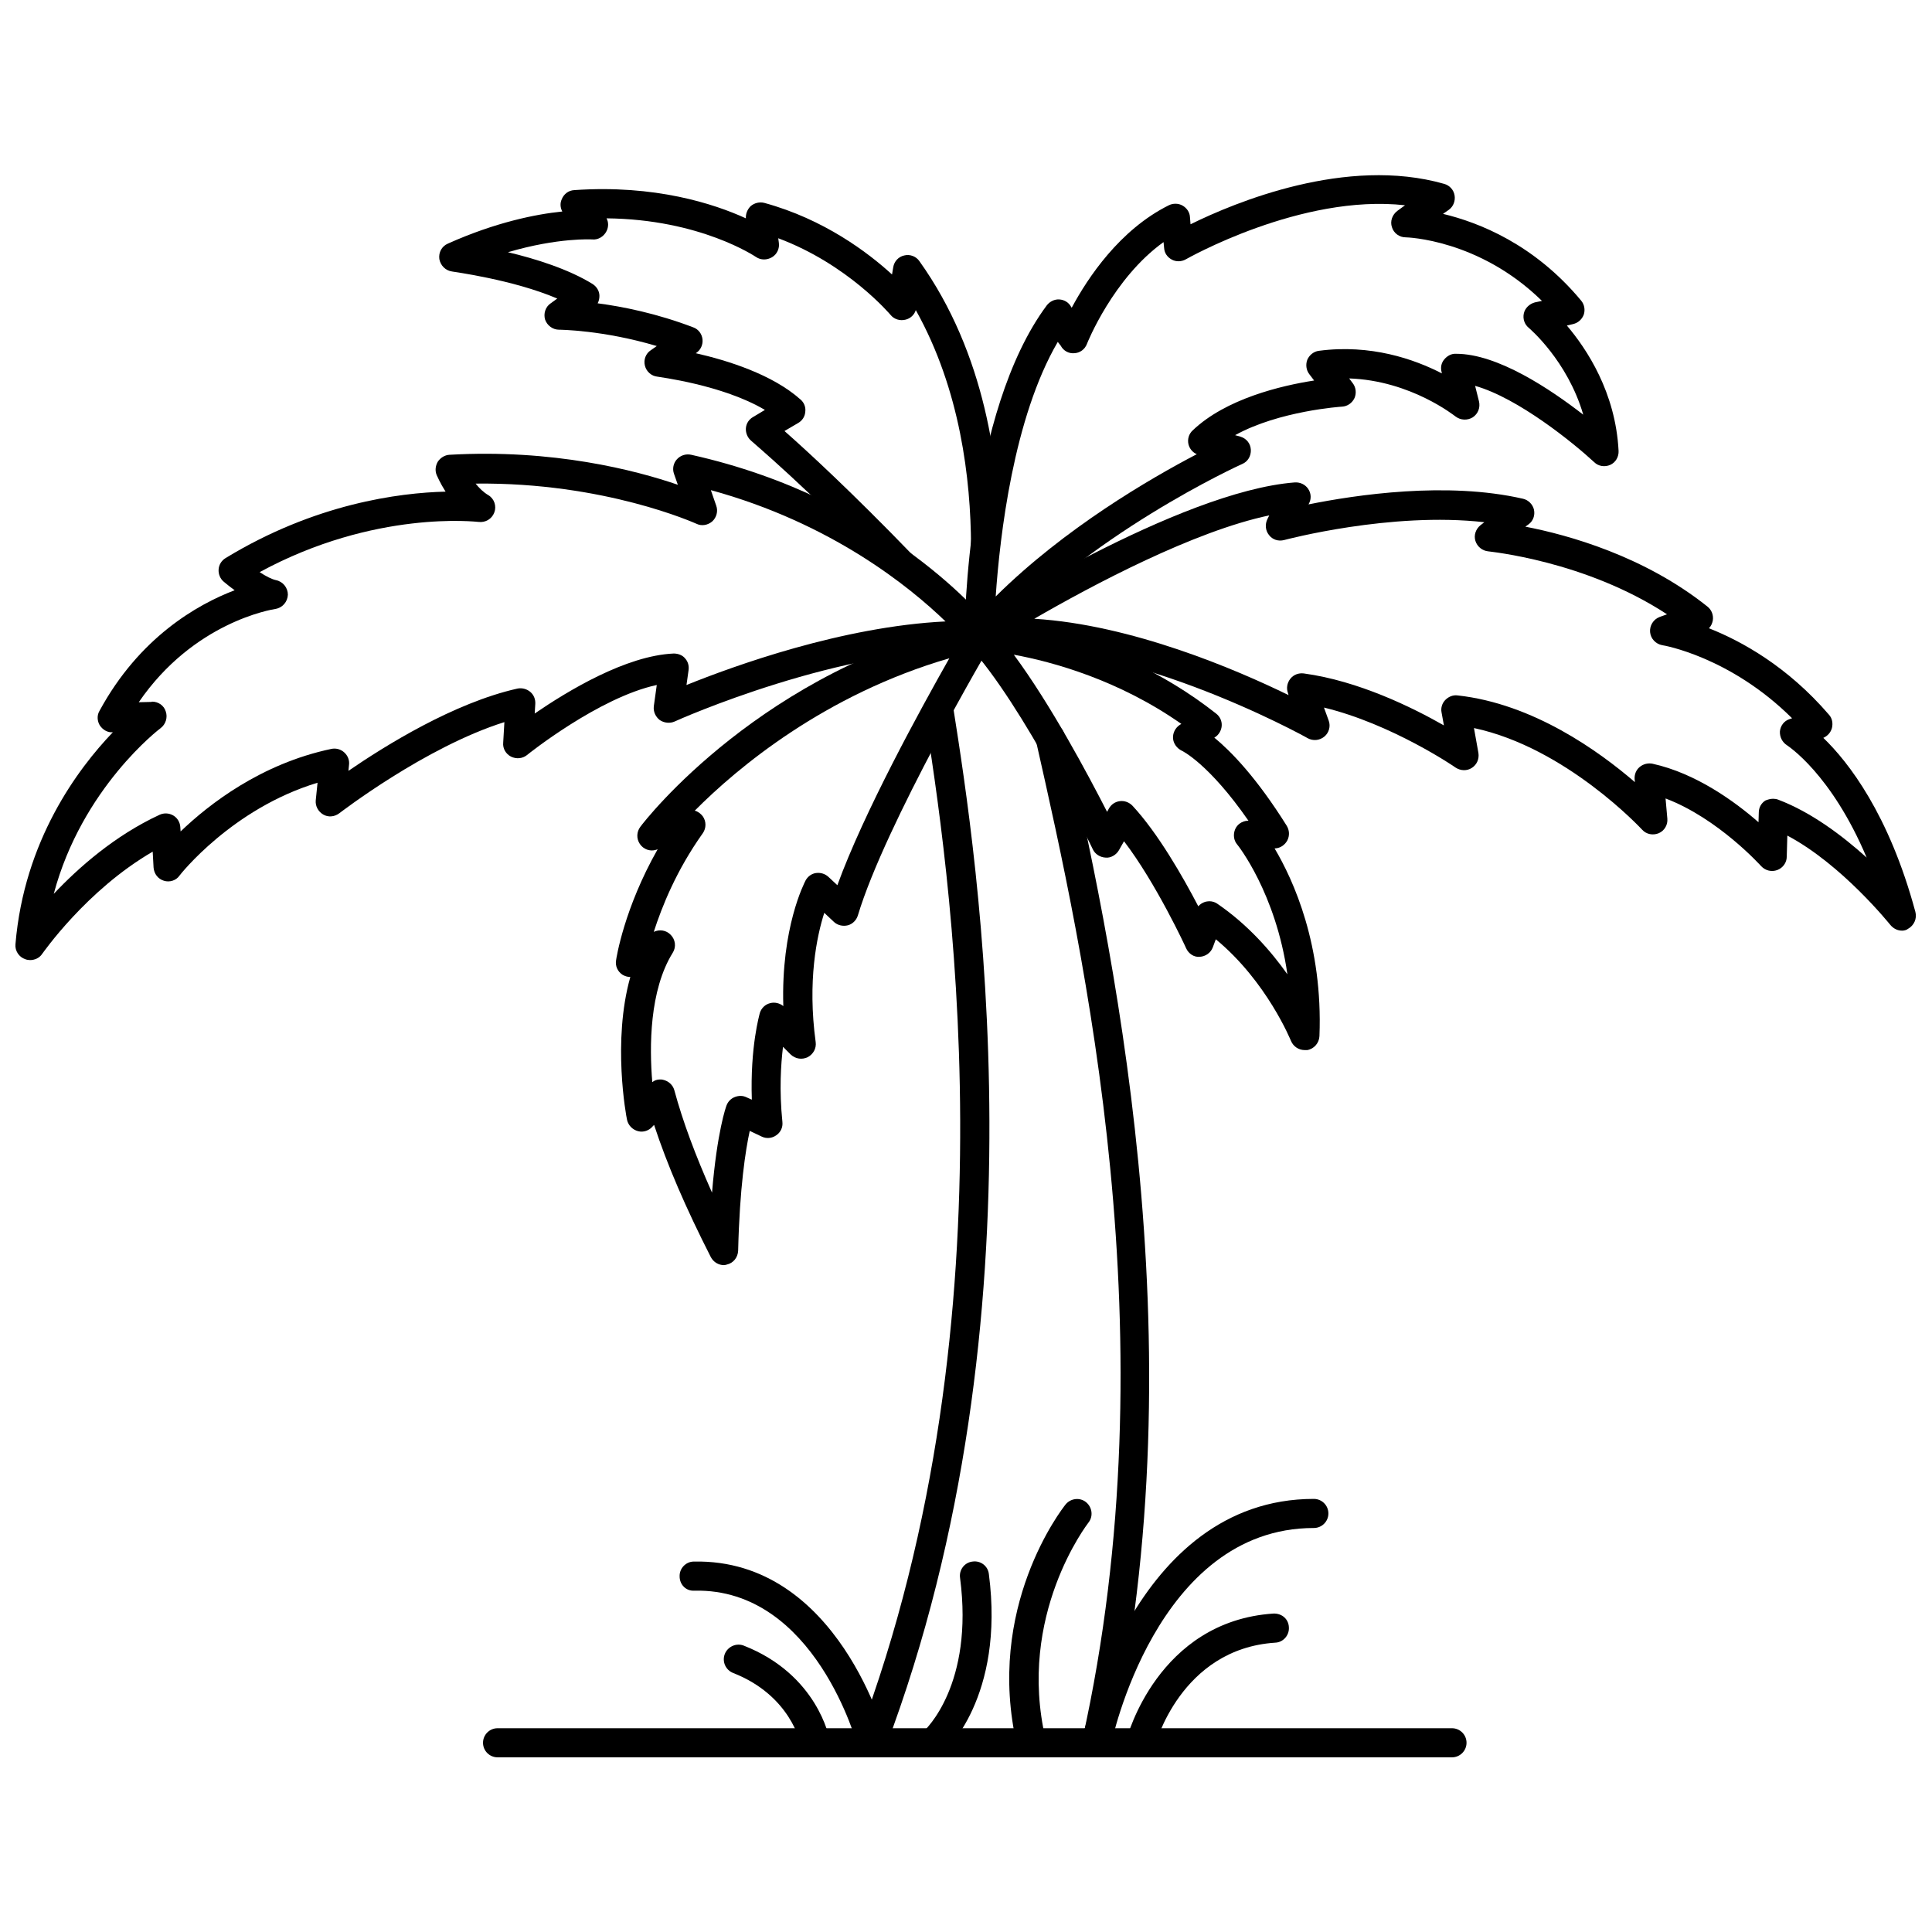
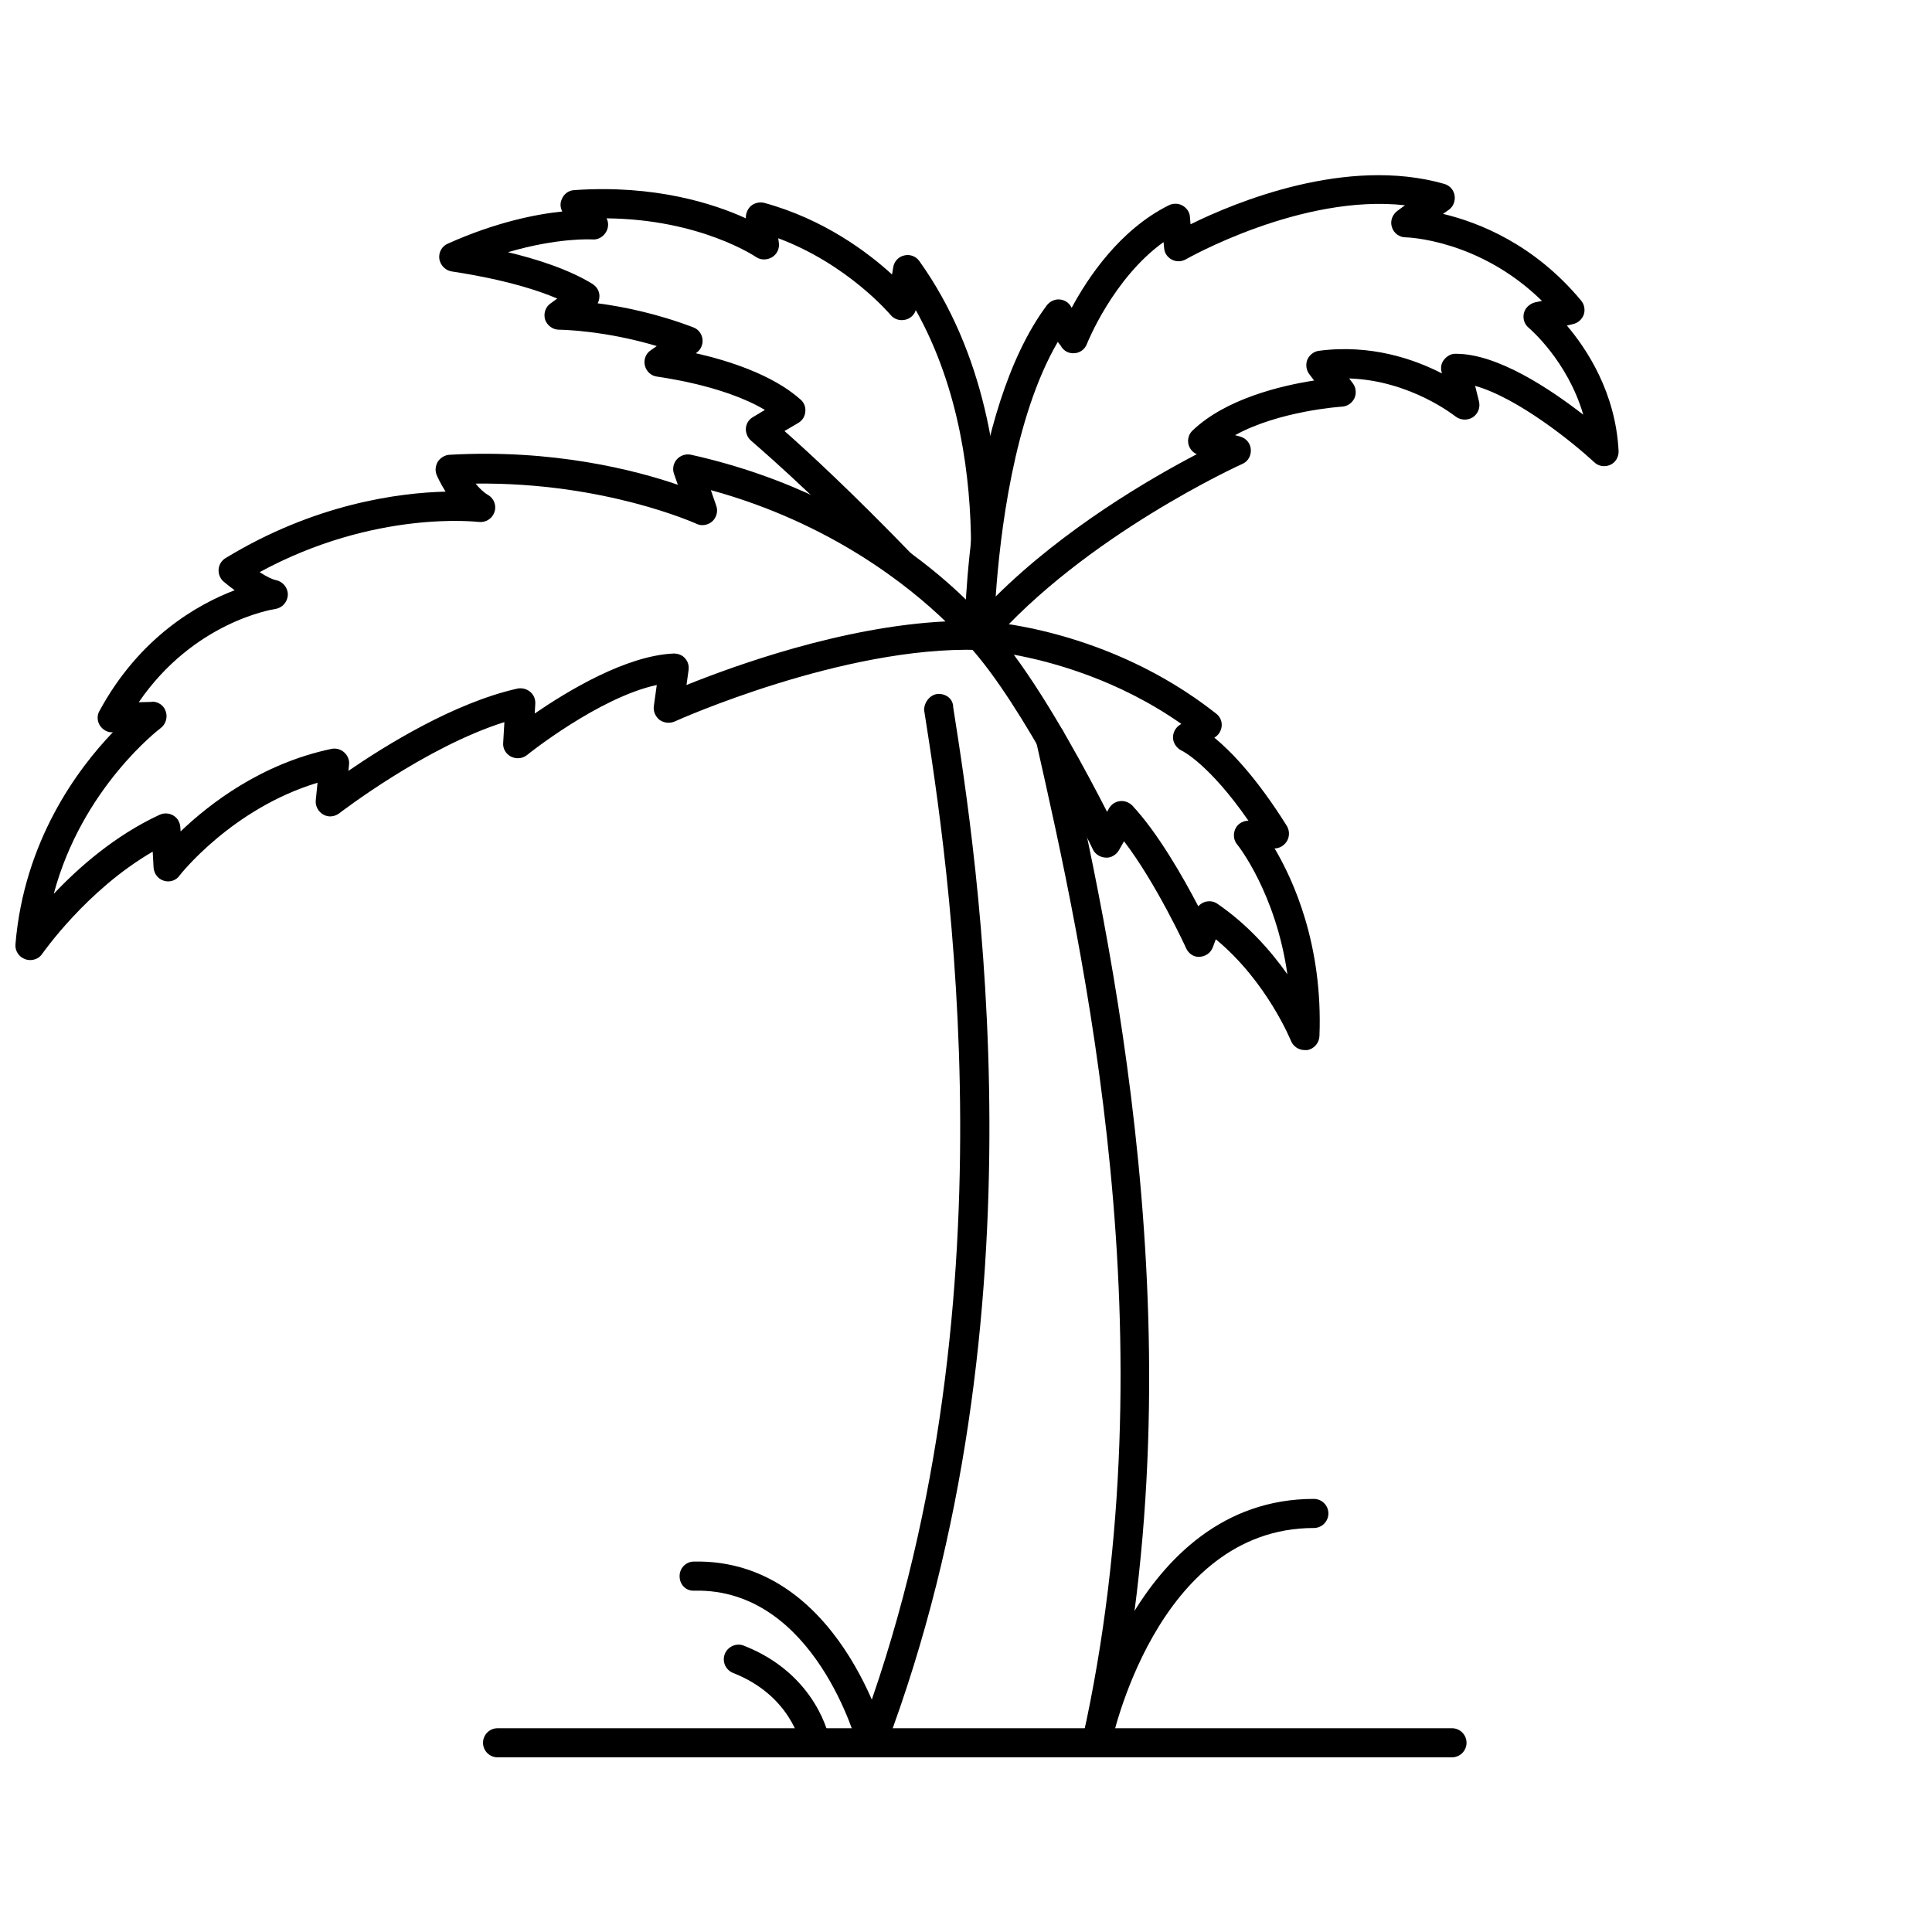
<svg xmlns="http://www.w3.org/2000/svg" width="800px" height="800px" version="1.1" viewBox="144 144 512 512">
  <defs>
    <clipPath id="b">
-       <path d="m399 271h252.9v120h-252.9z" />
+       <path d="m399 271v120h-252.9z" />
    </clipPath>
    <clipPath id="a">
      <path d="m148.09 264h259.91v135h-259.91z" />
    </clipPath>
  </defs>
  <path d="m403.46 316.24c-0.473 0-0.945-0.078-1.34-0.234-1.496-0.551-2.519-2.047-2.519-3.621 0-2.363 0.707-59.117 21.805-87.457 0.789-1.023 2.047-1.652 3.305-1.574 1.34 0.078 2.519 0.789 3.148 1.969l0.156 0.234c4.25-7.949 12.754-20.703 25.742-27.16 1.102-0.551 2.519-0.551 3.621 0.078 1.102 0.629 1.891 1.73 1.969 2.992l0.156 1.969c11.809-5.824 41.328-18.105 67.227-10.707 1.418 0.395 2.519 1.574 2.754 3.07 0.234 1.418-0.316 2.914-1.496 3.777l-1.574 1.102c9.523 2.281 24.168 8.031 36.605 22.984 0.867 1.023 1.102 2.441 0.707 3.699-0.473 1.258-1.496 2.203-2.832 2.519l-1.652 0.395c5.273 6.219 12.91 17.711 13.699 33.219 0.078 1.574-0.789 3.07-2.203 3.699-1.418 0.629-3.148 0.395-4.25-0.707-5.434-5.039-20.152-17.004-31.566-20.23l1.023 4.094c0.395 1.652-0.234 3.305-1.652 4.25-1.418 0.867-3.227 0.789-4.566-0.234-0.156-0.078-11.809-9.523-28.184-10.078l0.945 1.258c0.867 1.102 1.023 2.676 0.473 3.938-0.629 1.34-1.891 2.203-3.305 2.281-0.156 0-16.688 1.102-28.34 7.559l1.418 0.395c1.574 0.473 2.676 1.812 2.754 3.465 0.078 1.652-0.789 3.148-2.281 3.777-0.395 0.156-41.801 18.973-66.914 47.941-0.625 0.871-1.73 1.34-2.832 1.34zm20.863-81.633c-11.73 20.074-15.352 51.406-16.453 67.465 18.262-18.105 40.934-31.25 53.293-37.707-1.102-0.473-1.891-1.418-2.203-2.598-0.316-1.34 0.078-2.754 1.102-3.699 8.816-8.422 23.539-11.887 32.195-13.227l-1.258-1.652c-0.867-1.102-1.023-2.598-0.551-3.856 0.551-1.258 1.73-2.203 3.07-2.363 13.699-1.812 25.27 2.203 32.59 5.984l-0.078-0.395c-0.316-1.18-0.078-2.363 0.707-3.305 0.789-0.945 1.891-1.574 3.148-1.496 11.02 0 24.953 9.367 33.691 16.137-4.172-14.328-14.25-22.828-14.406-22.984-1.18-0.945-1.652-2.441-1.34-3.856 0.316-1.418 1.496-2.519 2.914-2.914l1.891-0.395c-16.688-16.375-35.895-16.848-36.133-16.848-1.652 0-3.148-1.102-3.621-2.676-0.551-1.574 0.078-3.305 1.418-4.328l2.047-1.496c-27.551-3.07-57.781 14.168-58.094 14.328-1.102 0.629-2.519 0.707-3.699 0.078-1.18-0.629-1.969-1.73-2.047-3.07l-0.156-1.574c-13.383 9.605-20.23 26.766-20.309 27-0.551 1.418-1.812 2.363-3.305 2.441-1.496 0.156-2.914-0.629-3.621-1.969z" />
  <g clip-path="url(#b)">
    <path d="m648.05 390.63c-1.18 0-2.281-0.551-3.07-1.496-0.156-0.156-12.754-15.98-27.316-23.695l-0.156 5.59c0 1.574-1.023 2.992-2.519 3.543-1.496 0.551-3.148 0.156-4.25-1.023-0.156-0.156-11.414-12.676-25.348-17.949l0.473 5.352c0.156 1.652-0.789 3.227-2.281 3.856-1.496 0.629-3.305 0.316-4.41-0.945-0.234-0.234-20.152-21.727-44.555-26.922l1.18 6.613c0.234 1.574-0.395 3.07-1.73 3.938-1.34 0.867-2.992 0.789-4.328-0.078-0.156-0.156-16.926-11.57-34.875-15.902l1.258 3.465c0.551 1.496 0.078 3.227-1.18 4.25-1.258 1.023-2.992 1.18-4.41 0.395-0.473-0.316-50.695-28.102-86.512-23.457-1.812 0.234-3.543-0.789-4.172-2.519s0-3.621 1.574-4.566c2.203-1.418 54.945-34.875 85.727-37.234 1.418-0.078 2.754 0.551 3.543 1.73 0.789 1.18 0.867 2.676 0.156 3.938l-0.078 0.156c12.516-2.519 36.605-6.141 56.836-1.496 1.418 0.316 2.598 1.496 2.914 2.914 0.316 1.496-0.234 2.992-1.418 3.856l-0.867 0.629c11.414 2.203 31.488 7.793 48.254 21.176 1.102 0.867 1.652 2.281 1.418 3.699-0.156 0.789-0.473 1.496-1.023 2.047 8.582 3.387 20.781 10.078 31.805 22.906 0.867 0.945 1.102 2.281 0.789 3.543-0.316 1.18-1.18 2.125-2.281 2.598 6.613 6.375 17.398 20.152 24.402 46.129 0.473 1.812-0.395 3.621-1.969 4.488-0.398 0.32-1.027 0.477-1.578 0.477zm-34.164-34.949c0.473 0 0.945 0.078 1.34 0.234 8.738 3.305 17.004 9.523 23.457 15.352-9.445-22.355-20.941-29.598-21.098-29.758-1.258-0.789-1.969-2.203-1.891-3.699 0.156-1.496 1.102-2.754 2.519-3.227l0.707-0.234c-16.375-16.297-34.164-19.363-34.402-19.363-1.73-0.316-3.07-1.73-3.227-3.465-0.156-1.73 0.867-3.387 2.519-4.016l1.969-0.707c-21.727-14.25-47.152-16.609-47.391-16.688-1.574-0.156-2.914-1.258-3.387-2.754-0.473-1.496 0.078-3.148 1.34-4.172l1.023-0.789c-24.719-2.832-52.742 4.644-53.059 4.723-1.496 0.395-3.07-0.078-4.016-1.34-0.945-1.18-1.102-2.832-0.395-4.25l0.473-0.945c-19.918 4.172-46.762 18.422-62.27 27.395 25.82 1.574 53.531 13.461 67.383 20.23l-0.156-0.551c-0.473-1.258-0.234-2.676 0.629-3.777 0.867-1.102 2.203-1.574 3.543-1.418 14.484 1.969 28.734 8.973 37.156 13.777l-0.629-3.465c-0.234-1.18 0.156-2.441 1.023-3.305 0.867-0.867 2.047-1.34 3.227-1.18 20.074 2.203 37.473 14.801 46.996 22.984l-0.078-0.789c-0.078-1.258 0.395-2.441 1.34-3.227 0.945-0.789 2.203-1.102 3.387-0.867 11.492 2.519 21.805 9.996 28.102 15.508l0.078-2.598c0-1.258 0.629-2.441 1.73-3.148 0.559-0.238 1.344-0.473 2.055-0.473z" />
  </g>
  <path d="m489.74 422.28c-1.574 0-2.992-0.945-3.621-2.441-0.078-0.156-6.375-15.742-19.918-26.922l-0.789 2.125c-0.551 1.496-1.969 2.441-3.465 2.519-1.574 0.156-2.992-0.867-3.621-2.281-0.078-0.234-7.949-17.238-16.453-28.34l-1.34 2.363c-0.707 1.258-2.203 2.125-3.543 1.969-1.418-0.078-2.754-0.867-3.387-2.203-0.156-0.395-18.422-38.336-32.984-54.082-1.102-1.18-1.34-2.832-0.707-4.25 0.629-1.418 2.125-2.363 3.699-2.203 1.34 0.078 33.691 1.73 62.66 24.562 1.023 0.789 1.574 1.969 1.496 3.227-0.078 1.258-0.789 2.441-1.812 3.07l-0.156 0.078c4.41 3.621 11.18 10.547 19.207 23.379 0.707 1.18 0.789 2.598 0.156 3.856-0.629 1.18-1.812 2.047-3.227 2.125h-0.156c5.039 8.5 12.832 25.664 11.887 49.75-0.078 1.812-1.418 3.387-3.227 3.699h-0.699zm-25.27-39.441c0.789 0 1.574 0.234 2.203 0.707 8.031 5.512 14.168 12.516 18.5 18.656-3.07-21.57-13.145-34.242-13.305-34.402-0.945-1.102-1.102-2.676-0.551-4.016 0.551-1.34 1.891-2.203 3.305-2.281h0.234c-10.469-15.113-17.633-18.578-17.711-18.578-1.258-0.629-2.203-1.891-2.281-3.305-0.078-1.418 0.629-2.754 1.812-3.543l0.395-0.234c-16.609-11.652-34.086-16.453-44.398-18.344 9.84 13.305 19.68 31.805 24.719 41.645l0.473-0.867c0.629-1.102 1.652-1.812 2.914-1.969 1.258-0.156 2.441 0.316 3.305 1.18 6.769 7.242 13.461 18.973 17.477 26.688 0.473-0.551 1.102-0.945 1.812-1.18 0.312-0.074 0.707-0.156 1.098-0.156z" />
-   <path d="m335.84 479.27c-1.418 0-2.754-0.789-3.465-2.125-6.691-13.145-11.57-24.48-15.035-35.031l-0.316 0.316c-0.945 1.18-2.519 1.73-3.938 1.34-1.496-0.395-2.598-1.574-2.914-2.992-0.234-1.023-3.938-20.859 0.867-37.863-0.707 0-1.496-0.234-2.125-0.629-1.258-0.867-1.891-2.281-1.652-3.777 0.078-0.629 2.125-13.777 11.02-29.441l-0.473 0.156c-1.574 0.473-3.305-0.156-4.25-1.574-0.945-1.418-0.867-3.227 0.156-4.566 1.258-1.73 32.434-41.801 88.875-54.473 1.496-0.316 3.07 0.234 4.016 1.496 0.945 1.258 1.023 2.914 0.234 4.25-0.316 0.473-28.262 48.098-35.504 72.266-0.395 1.258-1.418 2.281-2.676 2.598-1.258 0.316-2.676 0-3.621-0.867l-2.598-2.441c-1.969 6.141-4.488 18.027-2.281 34.242 0.234 1.652-0.629 3.227-2.125 4.016-1.496 0.707-3.227 0.473-4.488-0.707l-2.047-2.047c-0.551 4.644-1.023 11.414-0.156 19.918 0.156 1.418-0.473 2.754-1.652 3.543-1.102 0.789-2.598 0.945-3.856 0.316l-3.148-1.496c-1.102 5.039-2.676 15.035-3.07 31.723-0.078 1.812-1.258 3.305-2.992 3.699-0.234 0.074-0.547 0.152-0.785 0.152zm-16.922-49.199c0.234 0 0.551 0 0.789 0.078 1.418 0.316 2.598 1.34 2.992 2.754 2.281 8.422 5.59 17.238 9.996 27.16 1.34-16.215 3.699-22.75 3.856-23.145 0.395-1.023 1.18-1.812 2.203-2.203 1.023-0.395 2.125-0.395 3.07 0.078l1.418 0.629c-0.473-14.09 2.047-22.594 2.125-22.984 0.395-1.258 1.418-2.281 2.754-2.598 1.18-0.316 2.519 0 3.465 0.789-0.629-20.781 5.59-32.668 5.902-33.297 0.551-1.023 1.574-1.812 2.754-1.969 1.18-0.156 2.363 0.156 3.305 1.023l2.363 2.203c7.008-19.285 22.043-46.68 29.676-60.141-32.984 9.605-56.129 28.969-67.465 40.383 0.867 0.234 1.574 0.789 2.125 1.496 0.945 1.34 0.945 3.148 0 4.488-7.008 9.84-10.863 19.523-12.988 26.137 1.496-0.707 3.305-0.473 4.488 0.789 1.258 1.258 1.496 3.227 0.551 4.723-6.219 9.996-6.219 24.953-5.434 34.32 0.559-0.48 1.266-0.715 2.055-0.715z" />
  <path d="m383.07 297.66c-1.023 0-2.047-0.395-2.754-1.18-22.277-23.145-37.156-35.504-37.234-35.66-0.945-0.789-1.496-2.047-1.418-3.305 0.078-1.258 0.789-2.363 1.891-2.992l3.148-1.891c-11.258-6.691-28.34-8.738-28.496-8.816-1.574-0.156-2.914-1.34-3.305-2.914-0.395-1.574 0.234-3.227 1.574-4.094l1.574-1.102c-14.25-4.25-25.742-4.328-25.898-4.328-1.652 0-3.148-1.102-3.699-2.676-0.473-1.574 0.078-3.387 1.496-4.328l1.73-1.258c-11.809-5.039-27.629-7.086-27.867-7.164-1.73-0.234-3.07-1.574-3.387-3.305-0.234-1.73 0.629-3.387 2.281-4.094 12.676-5.668 23.301-7.793 30.309-8.5-0.551-1.023-0.629-2.203-0.156-3.227 0.551-1.418 1.812-2.363 3.305-2.441 21.41-1.496 37.078 3.621 45.5 7.477-0.078-1.18 0.395-2.363 1.258-3.227 1.023-0.867 2.363-1.18 3.621-0.867 15.824 4.328 27.473 13.145 33.852 18.973l0.316-1.891c0.234-1.574 1.418-2.832 2.914-3.148 1.496-0.395 3.148 0.234 4.016 1.496 17.555 24.562 21.332 54.316 21.41 74.941 0 2.047-1.574 3.777-3.699 3.938-1.969 0.156-3.856-1.418-4.016-3.465-0.078-17.555-2.832-41.328-14.641-62.426-0.395 1.258-1.418 2.203-2.676 2.519-1.496 0.395-3.07-0.078-4.016-1.258-0.156-0.156-11.258-13.383-29.758-20.309l0.156 1.18c0.234 1.496-0.473 3.07-1.812 3.856-1.34 0.789-2.992 0.789-4.25-0.078-0.156-0.078-14.719-9.996-39.598-10.234 0.551 1.023 0.551 2.281 0 3.387-0.707 1.418-2.203 2.363-3.777 2.203-0.078 0-8.973-0.551-22.355 3.387 7.32 1.73 16.059 4.488 22.434 8.422 1.102 0.707 1.812 1.891 1.812 3.148 0 0.707-0.156 1.418-0.473 1.969 6.613 0.867 15.664 2.676 25.348 6.375 1.34 0.473 2.281 1.73 2.441 3.148 0.156 1.418-0.473 2.832-1.652 3.621l-0.156 0.078c8.344 1.891 20.309 5.59 27.789 12.281 0.945 0.789 1.418 2.047 1.258 3.227-0.078 1.258-0.789 2.363-1.891 2.992l-3.621 2.125c5.902 5.195 17.871 16.215 33.77 32.668 1.496 1.574 1.418 4.016-0.078 5.512-0.551 0.859-1.574 1.254-2.519 1.254z" />
  <g clip-path="url(#a)">
    <path d="m151.95 398.43c-0.395 0-0.867-0.078-1.258-0.234-1.652-0.555-2.754-2.207-2.598-3.941 2.281-27.473 16.531-46.523 25.82-56.207-1.34 0.156-2.676-0.629-3.465-1.812-0.707-1.18-0.789-2.676-0.078-3.856 10.547-19.445 25.898-28.184 35.816-31.961-1.418-1.023-2.441-1.891-2.914-2.281-0.945-0.789-1.418-2.047-1.34-3.227 0.078-1.258 0.789-2.363 1.812-2.992 23.773-14.484 46.051-17.32 58.332-17.633-1.496-2.363-2.281-4.25-2.363-4.41-0.473-1.18-0.316-2.441 0.316-3.543 0.707-1.023 1.812-1.73 3.07-1.812 27.473-1.574 49.359 4.094 60.535 7.949l-1.023-2.914c-0.473-1.34-0.156-2.832 0.789-3.856 0.945-1.023 2.363-1.496 3.777-1.18 52.27 11.652 78.246 44.082 79.352 45.422 0.945 1.18 1.102 2.832 0.395 4.172s-1.969 2.363-3.621 2.125c-35.816-1.102-80.059 18.734-80.531 18.973-1.258 0.551-2.754 0.395-3.938-0.395-1.102-0.867-1.73-2.203-1.574-3.621l0.789-5.668c-15.352 3.305-34.242 18.422-34.402 18.578-1.18 0.945-2.832 1.102-4.25 0.395-1.34-0.707-2.203-2.125-2.047-3.699l0.316-5.434c-21.02 6.613-43.531 24.008-43.77 24.168-1.258 0.945-2.914 1.102-4.25 0.316-1.34-0.789-2.125-2.281-1.969-3.777l0.473-4.644c-22.672 6.848-36.449 24.402-36.605 24.641-0.867 1.262-2.598 1.812-4.094 1.34-1.574-0.473-2.598-1.812-2.754-3.465l-0.234-4.25c-17.633 10.234-29.125 26.922-29.285 27.078-0.711 1.105-1.969 1.656-3.231 1.656zm32.355-68.488c1.652 0 3.148 1.023 3.621 2.598 0.551 1.574 0 3.387-1.34 4.41-0.234 0.156-20.859 15.824-28.34 43.926 6.535-6.926 16.137-15.43 28.023-20.941 1.18-0.551 2.519-0.473 3.621 0.156 1.102 0.629 1.812 1.812 1.891 3.07l0.078 1.18c7.477-7.164 21.254-17.949 39.988-21.883 1.18-0.234 2.441 0.078 3.387 0.945 0.945 0.867 1.418 2.047 1.258 3.305l-0.156 1.574c9.762-6.691 27.945-18.027 44.793-21.805 1.18-0.234 2.441 0.078 3.387 0.867 0.945 0.789 1.418 1.969 1.34 3.227l-0.156 2.519c8.738-5.984 24.168-15.352 36.84-15.902 1.102 0 2.281 0.395 2.992 1.258 0.789 0.867 1.102 1.969 0.945 3.148l-0.551 3.938c12.516-5.039 41.25-15.508 68.645-16.848-9.445-9.133-30.23-26.055-62.188-34.793l1.418 4.094c0.551 1.496 0.078 3.148-1.023 4.172-1.18 1.023-2.832 1.34-4.25 0.629-0.234-0.078-24.246-11.02-58.488-10.629 0.945 1.18 2.047 2.281 3.387 3.07 1.574 0.945 2.203 2.914 1.574 4.566-0.629 1.73-2.363 2.754-4.172 2.519-0.316 0-27.473-3.305-58.016 13.305 1.652 1.102 3.227 1.891 4.328 2.125 1.891 0.395 3.148 2.047 3.148 3.856-0.078 1.891-1.418 3.465-3.305 3.777-0.945 0.156-21.648 3.465-36.211 24.719l3.387-0.078c0.066-0.074 0.145-0.074 0.145-0.074z" />
  </g>
  <path d="m375.04 609.63c-0.473 0-0.945-0.078-1.34-0.234-1.969-0.789-2.992-2.992-2.281-4.961 42.586-112.73 23.695-232.86 17.477-272.29 0-2.125 1.73-4.25 3.856-4.25s3.856 1.418 3.856 3.543c6.219 39.438 25.348 161.14-17.949 275.76-0.625 1.496-2.043 2.438-3.617 2.438z" />
  <path d="m434.64 609.63c-0.316 0-0.551 0-0.867-0.078-2.125-0.473-3.387-2.519-2.914-4.644 23.539-105.88 0.234-209-12.281-264.42-0.473-2.125 0.867-4.172 2.914-4.644 2.125-0.473 4.172 0.867 4.644 2.914 11.73 52.035 36.211 160.27 12.281 267.8-0.395 1.891-2.047 3.07-3.777 3.07z" />
  <path d="m528.79 609.71h-252.93c-2.125 0-3.856-1.73-3.856-3.856s1.73-3.856 3.856-3.856h252.93c2.125 0 3.856 1.73 3.856 3.856 0 2.121-1.73 3.856-3.856 3.856z" />
  <path d="m434.64 609.63c-0.234 0-0.473 0-0.789-0.078-2.125-0.395-3.465-2.441-3.07-4.566 0.156-0.629 13.227-63.762 61.402-63.762 2.125 0 3.856 1.73 3.856 3.856s-1.73 3.856-3.856 3.856c-41.879 0-53.688 56.992-53.766 57.543-0.395 1.895-1.969 3.152-3.777 3.152z" />
-   <path d="m446.36 609.63c-0.316 0-0.629 0-0.945-0.078-2.047-0.551-3.305-2.598-2.832-4.723 0.078-0.316 8.188-31.172 38.887-33.219 2.281-0.078 4.016 1.496 4.094 3.621 0.156 2.125-1.496 4.016-3.621 4.094-25.113 1.652-31.805 27.16-31.883 27.395-0.391 1.73-1.965 2.91-3.699 2.91z" />
  <path d="m375.04 609.63c-1.73 0-3.305-1.18-3.777-2.914-0.078-0.395-11.258-41.879-43.219-41.172-2.281 0.156-3.938-1.652-3.938-3.777-0.078-2.125 1.652-3.938 3.777-3.938 38.336-0.789 50.852 46.602 50.934 47.074 0.551 2.047-0.707 4.172-2.832 4.723-0.312 0.004-0.629 0.004-0.945 0.004z" />
  <path d="m360.01 609.71c-1.812 0-3.465-1.34-3.777-3.148-0.078-0.551-2.676-13.227-17.949-19.207-1.969-0.789-2.992-2.992-2.203-5.039 0.789-1.969 3.07-2.992 5.039-2.203 19.445 7.637 22.672 24.324 22.75 25.031 0.395 2.125-1.023 4.094-3.148 4.488-0.316-0.004-0.551 0.078-0.711 0.078z" />
-   <path d="m391.34 609.63c-1.102 0-2.125-0.473-2.914-1.34-1.418-1.574-1.258-4.016 0.316-5.434 0.551-0.473 13.383-12.438 9.684-40.699-0.316-2.125 1.18-4.094 3.305-4.328 2.125-0.316 4.094 1.18 4.328 3.305 4.25 32.668-11.57 46.996-12.281 47.547-0.629 0.637-1.492 0.949-2.438 0.949z" />
-   <path d="m417.32 609.63c-1.73 0-3.387-1.18-3.777-2.992-8.582-36.605 11.965-62.82 12.832-63.922 1.34-1.652 3.777-1.969 5.434-0.629 1.652 1.34 1.969 3.777 0.629 5.434-0.156 0.234-19.051 24.562-11.336 57.387 0.473 2.047-0.789 4.172-2.914 4.644-0.316 0.078-0.629 0.078-0.867 0.078z" />
</svg>